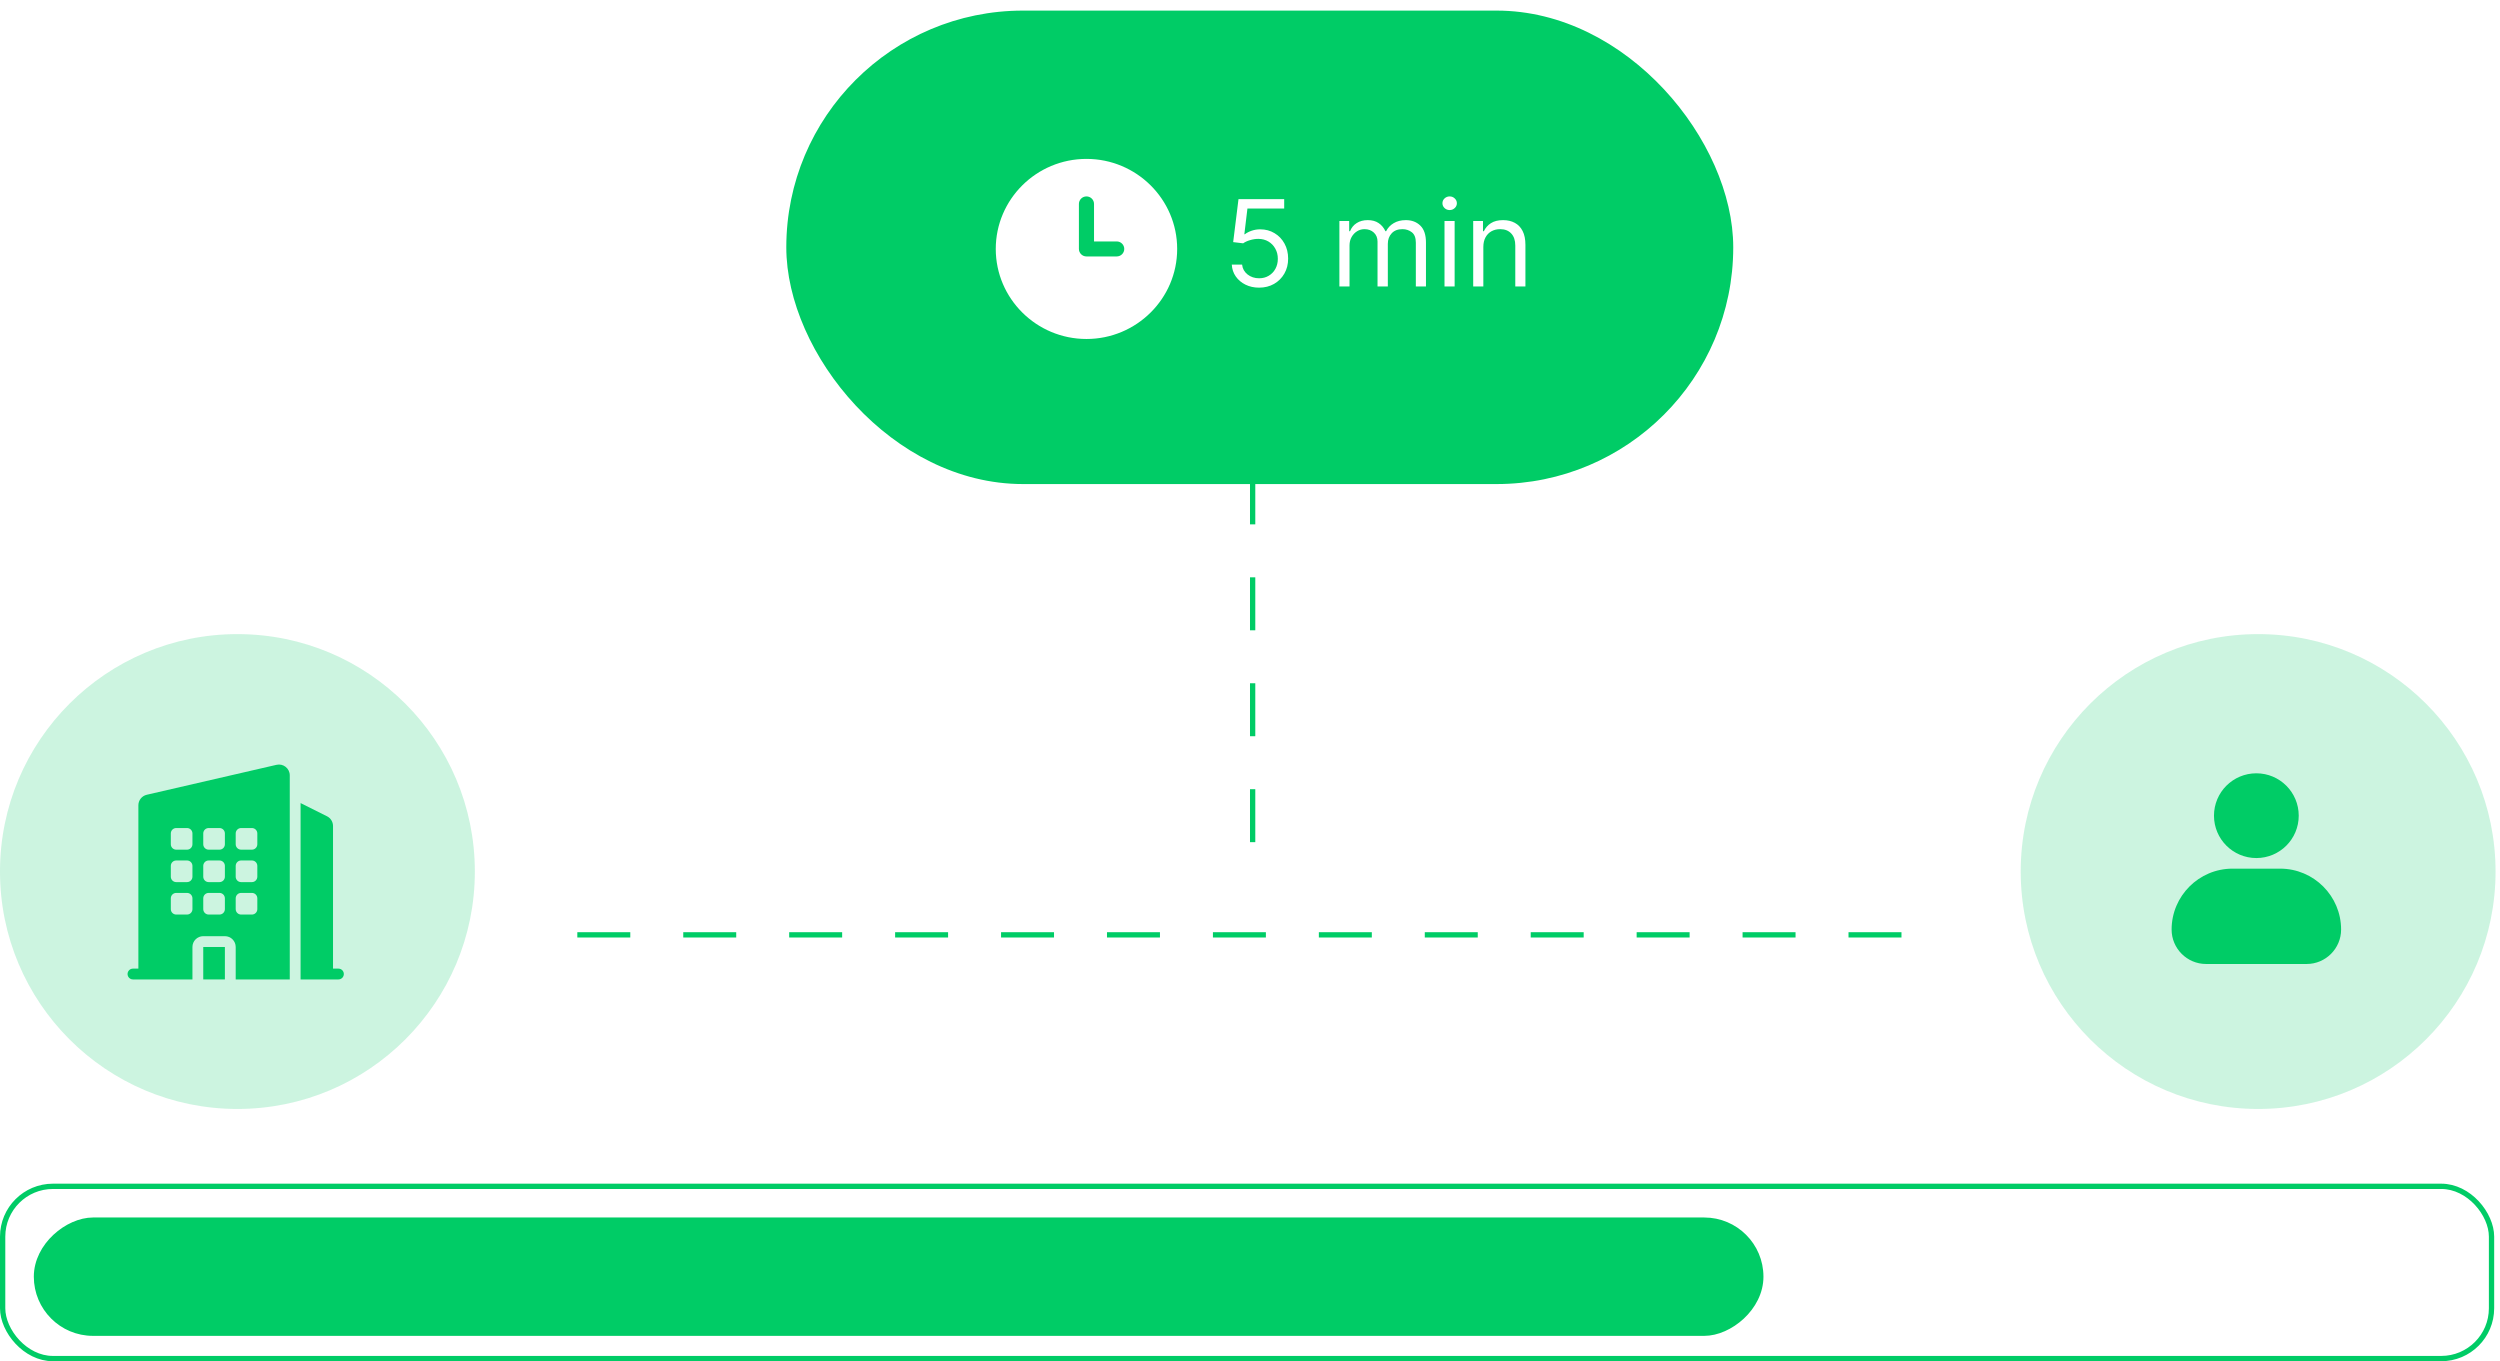
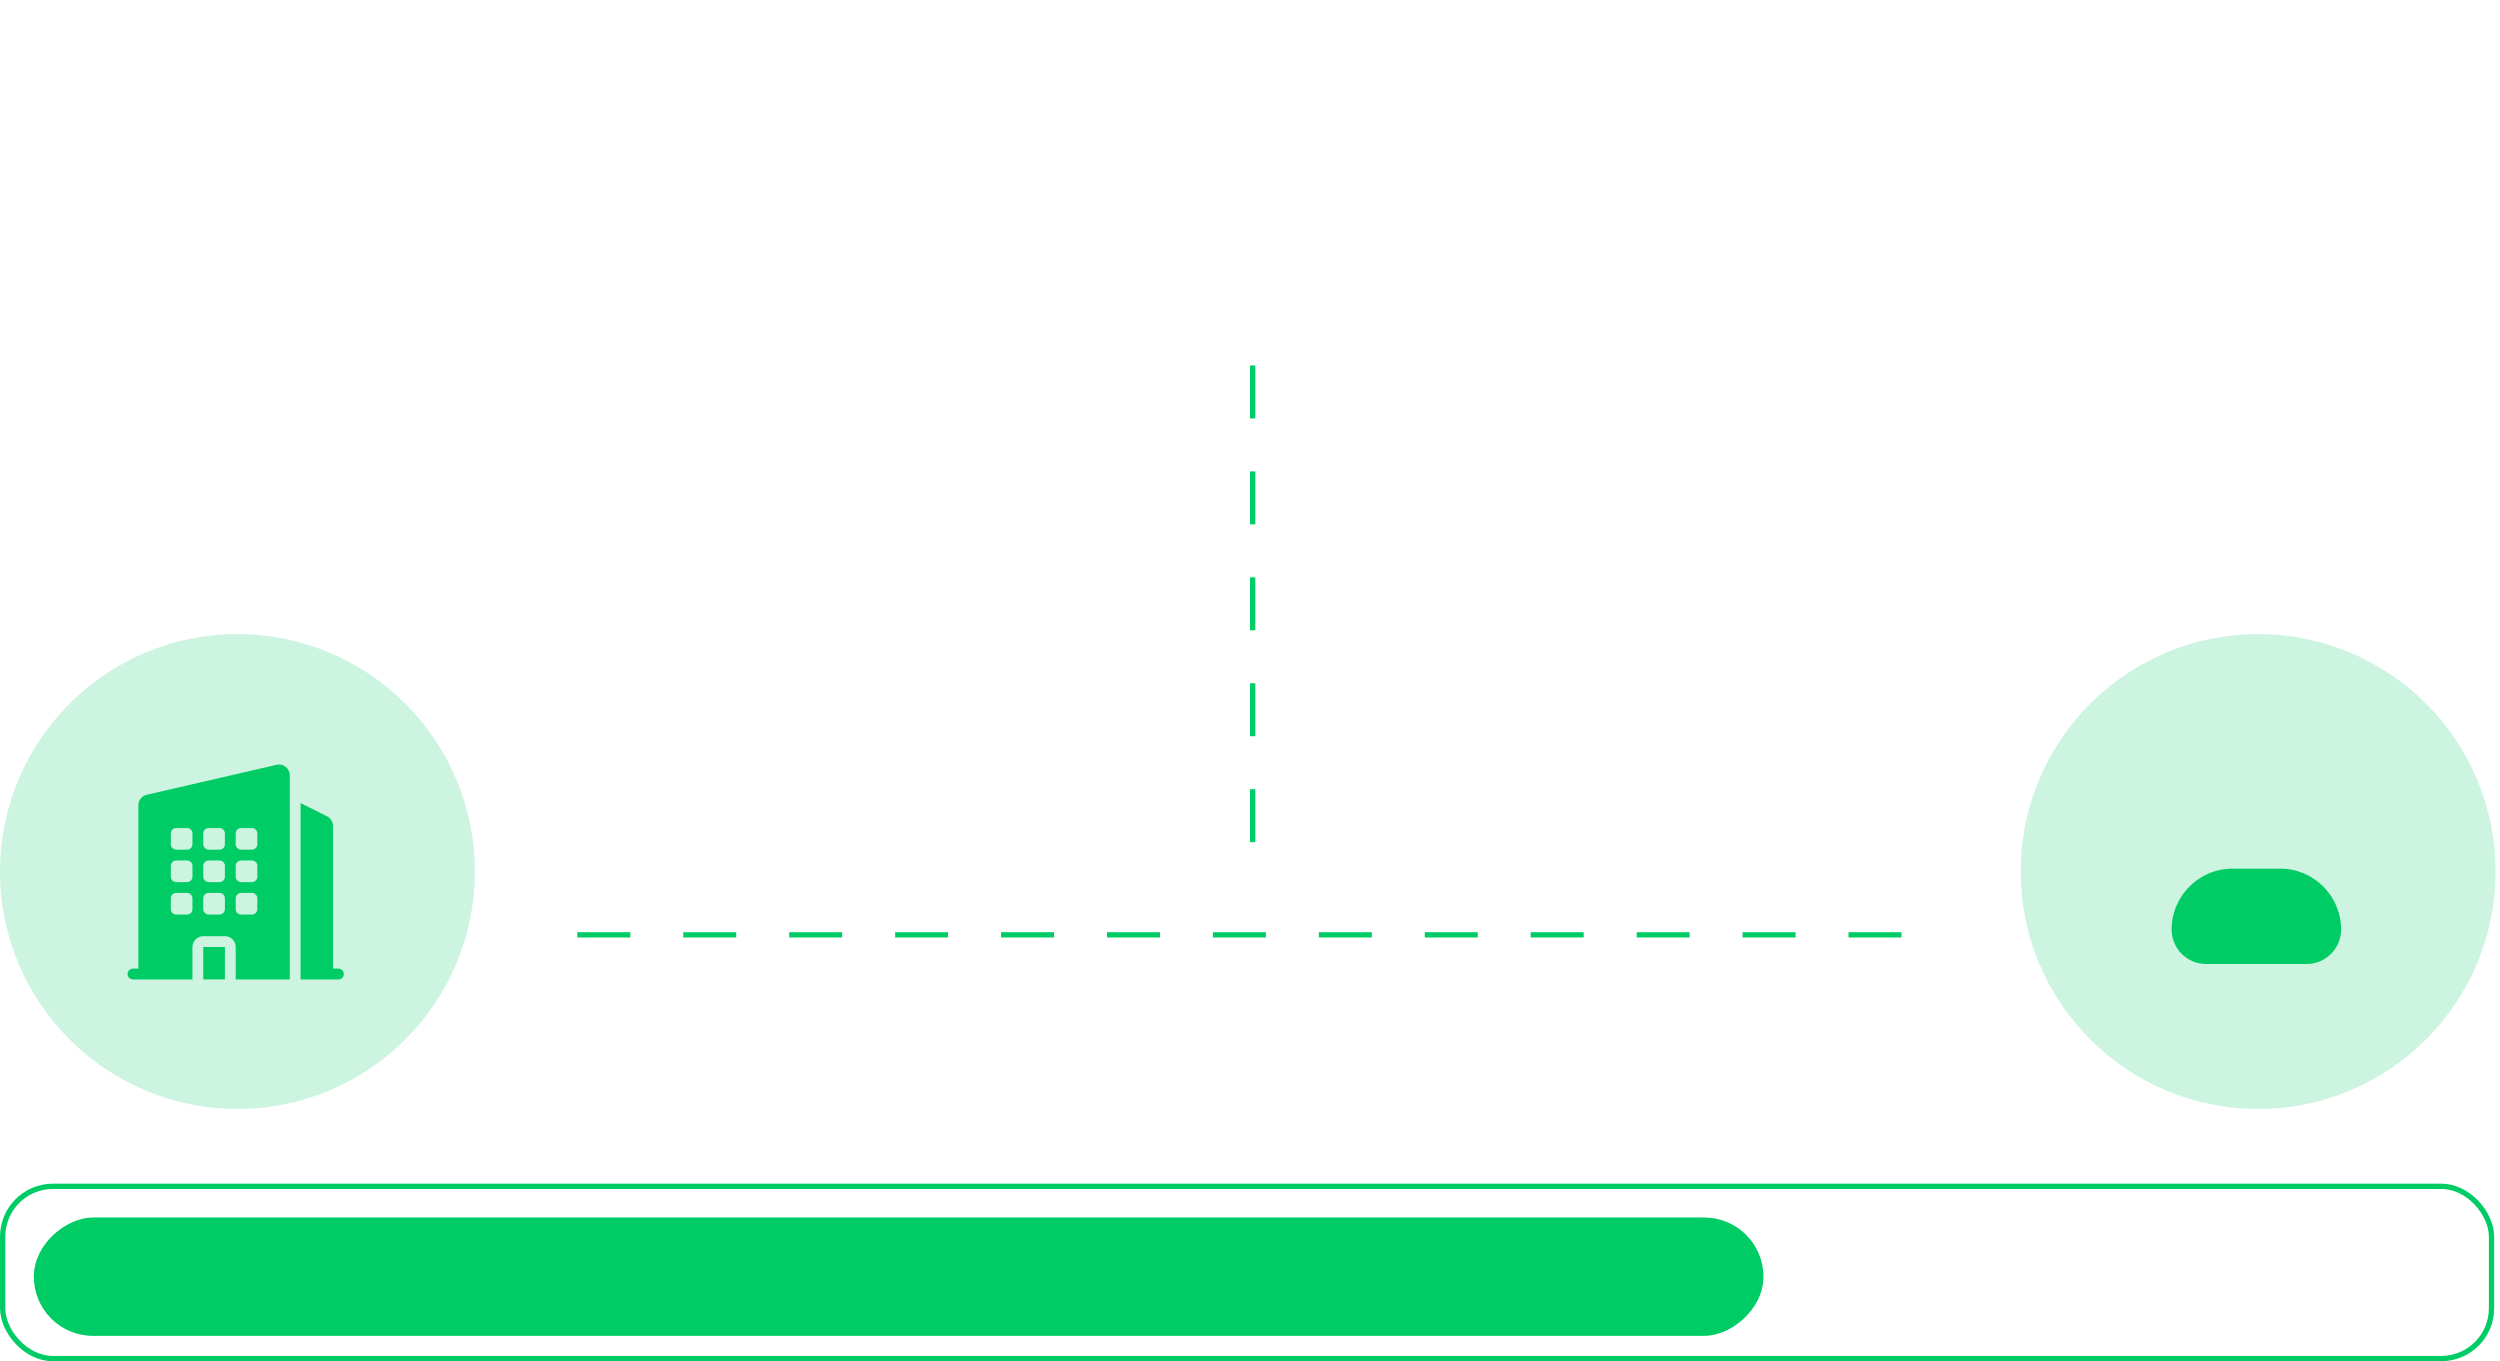
<svg xmlns="http://www.w3.org/2000/svg" width="472" height="257" viewBox="0 0 472 257" fill="none">
  <rect x="0.5" y="223.978" width="469.901" height="32.522" rx="9.5" stroke="#00CC66" />
  <rect x="6.885" y="251.711" width="21.348" height="325.554" rx="10.674" transform="rotate(-90 6.885 251.711)" fill="#00CC66" stroke="#00CC66" />
  <circle cx="44.825" cy="164.546" r="44.826" transform="rotate(180 44.825 164.546)" fill="#00CC66" fill-opacity="0.2" />
  <path fill-rule="evenodd" clip-rule="evenodd" d="M54.708 146.387C54.708 145.074 53.487 144.103 52.207 144.398L27.707 150.052C26.781 150.266 26.125 151.09 26.125 152.041V182.875H25.104C24.54 182.875 24.083 183.332 24.083 183.896C24.083 184.459 24.54 184.917 25.104 184.917H27.142H27.145H27.149H36.333V178.792C36.333 177.664 37.247 176.75 38.375 176.75H42.458C43.586 176.75 44.5 177.664 44.5 178.792V184.917H53.683H53.687H53.691H54.708V146.387ZM33.27 156.333C32.707 156.333 32.25 156.79 32.25 157.354V159.396C32.25 159.959 32.707 160.417 33.27 160.417H35.312C35.876 160.417 36.333 159.959 36.333 159.396V157.354C36.333 156.79 35.876 156.333 35.312 156.333H33.27ZM32.25 163.479C32.25 162.915 32.707 162.458 33.27 162.458H35.312C35.876 162.458 36.333 162.915 36.333 163.479V165.521C36.333 166.084 35.876 166.542 35.312 166.542H33.27C32.707 166.542 32.25 166.084 32.25 165.521V163.479ZM33.27 168.583C32.707 168.583 32.25 169.04 32.25 169.604V171.646C32.25 172.209 32.707 172.667 33.27 172.667H35.312C35.876 172.667 36.333 172.209 36.333 171.646V169.604C36.333 169.04 35.876 168.583 35.312 168.583H33.27ZM38.375 157.354C38.375 156.79 38.832 156.333 39.395 156.333H41.437C42.001 156.333 42.458 156.79 42.458 157.354V159.396C42.458 159.959 42.001 160.417 41.437 160.417H39.395C38.832 160.417 38.375 159.959 38.375 159.396V157.354ZM39.395 162.458C38.832 162.458 38.375 162.915 38.375 163.479V165.521C38.375 166.084 38.832 166.542 39.395 166.542H41.437C42.001 166.542 42.458 166.084 42.458 165.521V163.479C42.458 162.915 42.001 162.458 41.437 162.458H39.395ZM38.375 169.604C38.375 169.04 38.832 168.583 39.395 168.583H41.437C42.001 168.583 42.458 169.04 42.458 169.604V171.646C42.458 172.209 42.001 172.667 41.437 172.667H39.395C38.832 172.667 38.375 172.209 38.375 171.646V169.604ZM45.52 156.333C44.957 156.333 44.5 156.79 44.5 157.354V159.396C44.5 159.959 44.957 160.417 45.52 160.417H47.562C48.126 160.417 48.583 159.959 48.583 159.396V157.354C48.583 156.79 48.126 156.333 47.562 156.333H45.52ZM44.5 163.479C44.5 162.915 44.957 162.458 45.52 162.458H47.562C48.126 162.458 48.583 162.915 48.583 163.479V165.521C48.583 166.084 48.126 166.542 47.562 166.542H45.52C44.957 166.542 44.5 166.084 44.5 165.521V163.479ZM45.52 168.583C44.957 168.583 44.5 169.04 44.5 169.604V171.646C44.5 172.209 44.957 172.667 45.52 172.667H47.562C48.126 172.667 48.583 172.209 48.583 171.646V169.604C48.583 169.04 48.126 168.583 47.562 168.583H45.52Z" fill="#00CC66" />
  <path d="M56.749 151.619V184.917H61.851H61.854H61.856H63.895C64.459 184.917 64.916 184.46 64.916 183.896C64.916 183.332 64.459 182.875 63.895 182.875H62.874V155.943C62.874 155.17 62.438 154.463 61.746 154.117L56.749 151.619Z" fill="#00CC66" />
  <path d="M42.458 184.917H38.374V178.792H42.458V184.917Z" fill="#00CC66" />
  <circle cx="426.335" cy="164.546" r="44.826" transform="rotate(180 426.335 164.546)" fill="#00CC66" fill-opacity="0.2" />
  <path d="M435.5 182C439.08 182 442 179.08 442 175.5C442 169.16 436.84 164 430.5 164H421.5C415.16 164 410 169.16 410 175.5C410 179.08 412.92 182 416.5 182H435.5Z" fill="#00CC66" />
-   <path d="M418 154C418 158.42 421.58 162 426 162C430.42 162 434 158.42 434 154C434 149.58 430.42 146 426 146C421.58 146 418 149.58 418 154Z" fill="#00CC66" />
  <line x1="108.999" y1="176.5" x2="366.999" y2="176.5" stroke="#00CC66" stroke-dasharray="10 10" />
  <line x1="236.499" y1="69" x2="236.499" y2="164" stroke="#00CC66" stroke-dasharray="10 10" />
  <g filter="url(#filter0_i_2021_1093)">
-     <rect x="148.454" width="178.783" height="89.391" rx="44.696" fill="#00CC66" />
    <path d="M237.72 52.309C236.769 52.309 235.912 52.121 235.15 51.745C234.388 51.37 233.777 50.855 233.317 50.2C232.858 49.545 232.607 48.799 232.563 47.962H234.509C234.585 48.708 234.926 49.325 235.531 49.813C236.142 50.296 236.872 50.538 237.72 50.538C238.401 50.538 239.007 50.38 239.537 50.063C240.072 49.746 240.491 49.312 240.793 48.759C241.101 48.201 241.255 47.57 241.255 46.867C241.255 46.148 241.096 45.507 240.777 44.944C240.464 44.375 240.031 43.927 239.48 43.599C238.928 43.272 238.299 43.106 237.591 43.1C237.082 43.095 236.561 43.173 236.026 43.334C235.49 43.489 235.05 43.691 234.704 43.938L232.823 43.712L233.828 35.599H242.456V37.369H235.515L234.931 42.231H235.028C235.369 41.963 235.796 41.74 236.309 41.563C236.823 41.386 237.358 41.297 237.915 41.297C238.931 41.297 239.837 41.539 240.631 42.022C241.431 42.499 242.058 43.154 242.512 43.986C242.972 44.818 243.201 45.767 243.201 46.835C243.201 47.887 242.964 48.826 242.488 49.653C242.018 50.474 241.369 51.123 240.542 51.6C239.715 52.073 238.774 52.309 237.72 52.309Z" fill="white" />
-     <path d="M252.877 52.083V39.72H254.725V41.651H254.888C255.147 40.992 255.566 40.479 256.144 40.114C256.723 39.744 257.417 39.559 258.228 39.559C259.05 39.559 259.734 39.744 260.28 40.114C260.831 40.479 261.261 40.992 261.569 41.651H261.699C262.018 41.013 262.496 40.506 263.134 40.13C263.772 39.749 264.537 39.559 265.428 39.559C266.542 39.559 267.453 39.905 268.161 40.597C268.869 41.284 269.223 42.355 269.223 43.809V52.083H267.31V43.809C267.31 42.897 267.058 42.245 266.555 41.853C266.053 41.461 265.461 41.265 264.78 41.265C263.904 41.265 263.226 41.528 262.745 42.054C262.263 42.575 262.023 43.234 262.023 44.034V52.083H260.077V43.615C260.077 42.913 259.847 42.346 259.388 41.917C258.928 41.483 258.336 41.265 257.612 41.265C257.115 41.265 256.65 41.397 256.217 41.66C255.79 41.922 255.444 42.287 255.18 42.754C254.92 43.216 254.79 43.75 254.79 44.356V52.083H252.877Z" fill="white" />
    <path d="M272.722 52.083V39.72H274.635V52.083H272.722ZM273.695 37.659C273.322 37.659 273 37.533 272.73 37.281C272.465 37.029 272.333 36.725 272.333 36.371C272.333 36.017 272.465 35.714 272.73 35.462C273 35.209 273.322 35.083 273.695 35.083C274.068 35.083 274.387 35.209 274.652 35.462C274.922 35.714 275.057 36.017 275.057 36.371C275.057 36.725 274.922 37.029 274.652 37.281C274.387 37.533 274.068 37.659 273.695 37.659Z" fill="white" />
-     <path d="M280.054 44.646V52.083H278.14V39.72H279.989V41.651H280.151C280.443 41.024 280.886 40.519 281.481 40.138C282.076 39.752 282.843 39.559 283.784 39.559C284.627 39.559 285.365 39.73 285.997 40.074C286.63 40.412 287.122 40.927 287.473 41.619C287.824 42.306 288 43.175 288 44.227V52.083H286.086V44.356C286.086 43.385 285.832 42.628 285.324 42.086C284.816 41.539 284.119 41.265 283.232 41.265C282.621 41.265 282.076 41.397 281.594 41.66C281.119 41.922 280.743 42.306 280.467 42.811C280.192 43.315 280.054 43.927 280.054 44.646Z" fill="white" />
-     <path d="M205.125 28C195.682 28 188 35.626 188 45C188 54.374 195.682 62 205.125 62C214.568 62 222.25 54.374 222.25 45C222.25 35.626 214.568 28 205.125 28ZM210.833 46.417H205.125C204.337 46.417 203.698 45.783 203.698 45V36.5C203.698 35.717 204.337 35.083 205.125 35.083C205.913 35.083 206.552 35.717 206.552 36.5V43.583H210.833C211.622 43.583 212.26 44.217 212.26 45C212.26 45.783 211.622 46.417 210.833 46.417Z" fill="white" />
  </g>
  <defs>
    <filter id="filter0_i_2021_1093" x="148.454" y="0" width="178.783" height="91.391" filterUnits="userSpaceOnUse" color-interpolation-filters="sRGB">
      <feFlood flood-opacity="0" result="BackgroundImageFix" />
      <feBlend mode="normal" in="SourceGraphic" in2="BackgroundImageFix" result="shape" />
      <feColorMatrix in="SourceAlpha" type="matrix" values="0 0 0 0 0 0 0 0 0 0 0 0 0 0 0 0 0 0 127 0" result="hardAlpha" />
      <feOffset dy="2" />
      <feGaussianBlur stdDeviation="2" />
      <feComposite in2="hardAlpha" operator="arithmetic" k2="-1" k3="1" />
      <feColorMatrix type="matrix" values="0 0 0 0 1 0 0 0 0 1 0 0 0 0 1 0 0 0 0.25 0" />
      <feBlend mode="normal" in2="shape" result="effect1_innerShadow_2021_1093" />
    </filter>
  </defs>
</svg>